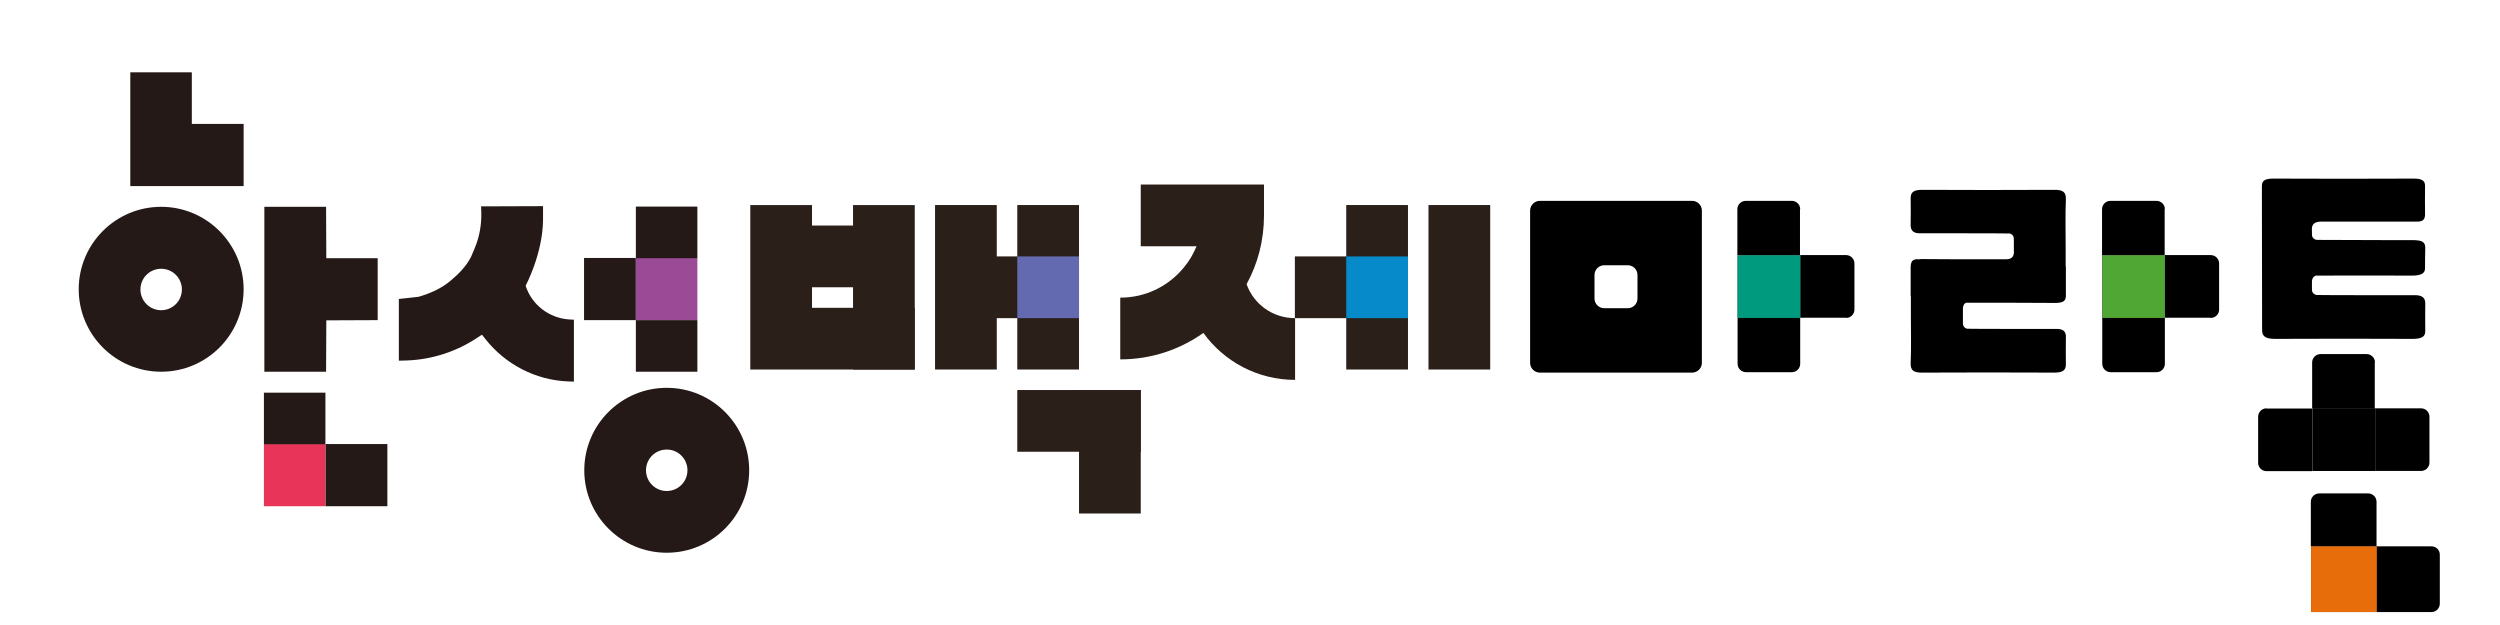
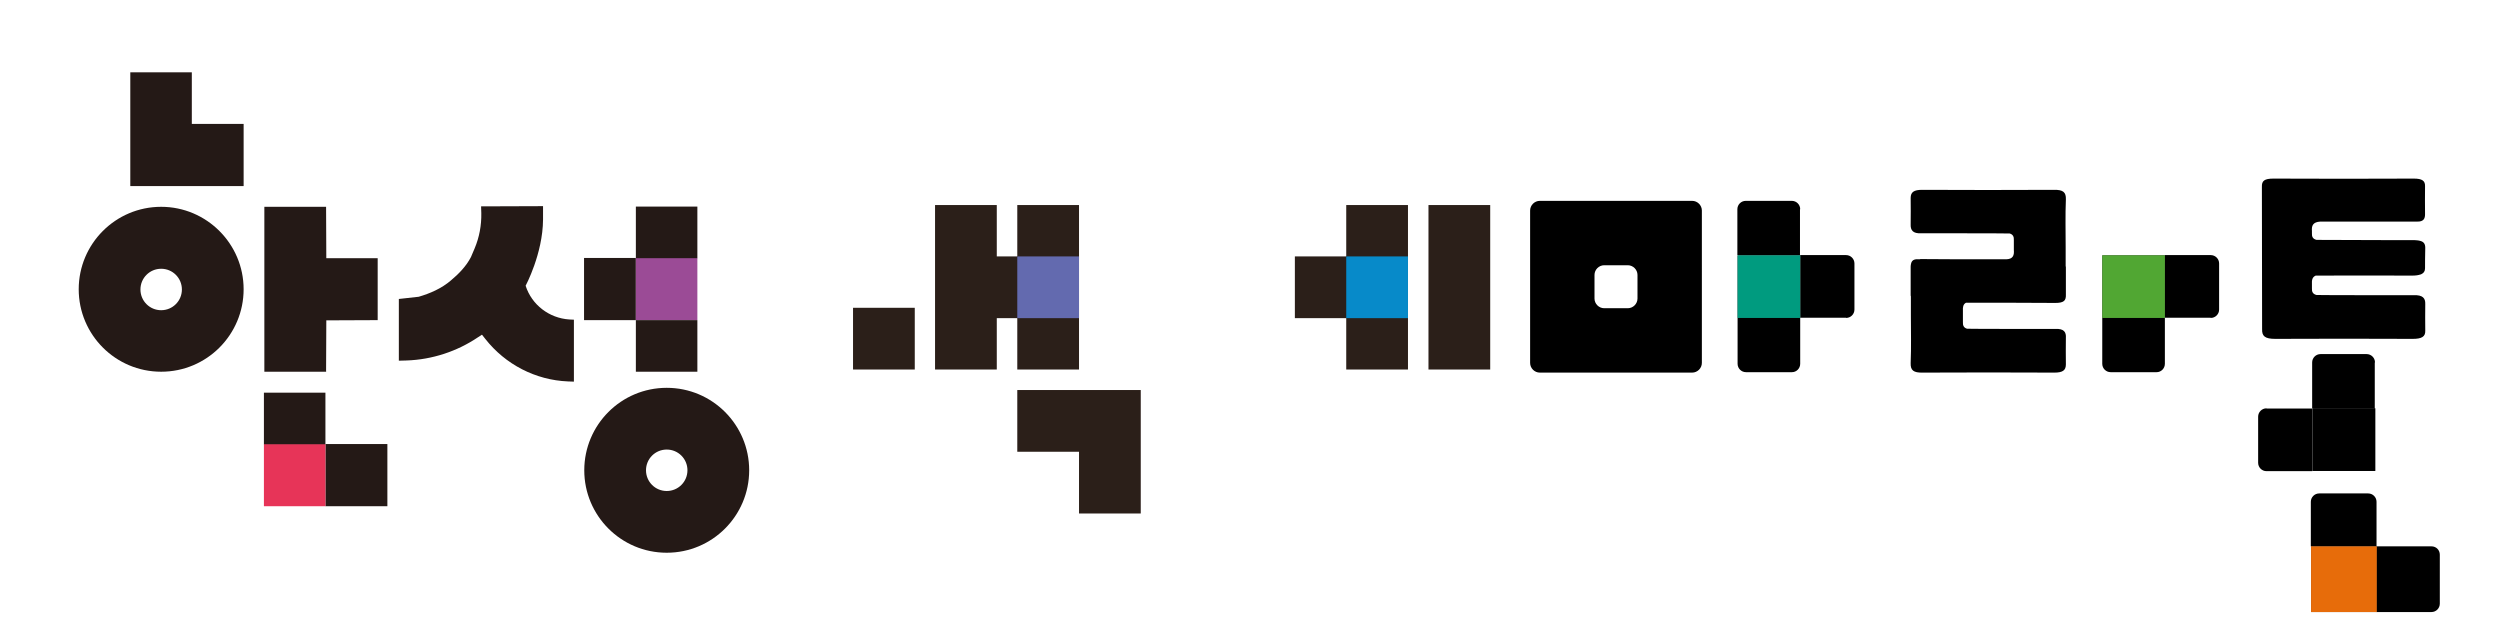
<svg xmlns="http://www.w3.org/2000/svg" version="1.1" id="Layer_1" x="0px" y="0px" viewBox="0 0 113.39 28.35" style="enable-background:new 0 0 113.39 28.35;" xml:space="preserve">
  <style type="text/css">
	.st0{opacity:0.85;}
	.st1{fill:#E76C0A;}
	.st2{fill:#009B7F;}
	.st3{fill:#51A733;}
	.st4{fill:#2B1F19;}
	.st5{fill:#636AAF;}
	.st6{fill:#078AC9;}
	.st7{fill:#241916;}
	.st8{fill:#E73458;}
	.st9{fill:#9B4B96;}
</style>
  <g>
    <path d="M102.6,14.93c-0.01,0.32,0.13,0.44,0.6,0.44c2.08-0.01,4.15-0.01,6.23,0c0.41,0,0.58-0.1,0.57-0.37c0-0.4-0.01-0.81,0-1.21   c0.01-0.26-0.11-0.42-0.53-0.4c-0.08,0-4.35,0-4.4-0.01c-0.17-0.04-0.22-0.15-0.21-0.3l0-0.19c-0.01-0.18,0.01-0.32,0.17-0.39   c1.46,0,2.92-0.01,4.39,0c0.16,0,0.27-0.02,0.36-0.05c0.02,0,0.03-0.01,0.05-0.02c0.02-0.01,0.03-0.02,0.05-0.03   c0.03-0.02,0.06-0.05,0.07-0.08c0.01-0.01,0.01-0.02,0.02-0.03c0.01-0.04,0.02-0.09,0.02-0.13c0-0.01,0-0.75,0.01-0.92   c0-0.18-0.07-0.28-0.25-0.32c-0.05-0.02-0.27-0.03-0.27-0.03c0,0-0.03,0-0.06,0c-0.47,0-0.94,0-1.41,0c-1.27,0-2.9-0.01-2.94-0.01   c-0.17-0.04-0.22-0.15-0.21-0.3l0-0.1c-0.02-0.24,0.04-0.41,0.38-0.43c0.05,0,4.3,0,4.36,0c0.35,0.02,0.39-0.16,0.39-0.34   c0-0.42-0.01-0.84,0-1.26c0.01-0.25-0.13-0.35-0.51-0.35c-2.12,0.01-4.24,0.01-6.36,0c-0.42,0-0.54,0.1-0.53,0.38" />
    <path d="M107.79,22.76c0-0.21-0.17-0.38-0.38-0.38h-2.22c-0.21,0-0.38,0.17-0.38,0.38v2.02h2.98V22.76z" />
    <path d="M110.28,24.78h-2.49v2.98h2.49c0.21,0,0.38-0.17,0.38-0.38v-2.22C110.66,24.94,110.49,24.78,110.28,24.78z" />
    <rect x="104.82" y="24.78" class="st0" width="2.98" height="2.98" />
    <rect x="104.82" y="24.78" class="st1" width="2.98" height="2.98" />
    <path d="M107.72,16.44c0-0.21-0.17-0.38-0.38-0.38h-2.09c-0.21,0-0.38,0.17-0.38,0.38v2.08h2.84V16.44z" />
    <path d="M102.8,18.52c-0.21,0-0.38,0.17-0.38,0.38v2.09c0,0.21,0.17,0.38,0.38,0.38h2.08v-2.84H102.8z" />
-     <path d="M109.81,18.52h-2.08v2.84h2.08c0.21,0,0.38-0.17,0.38-0.38V18.9C110.19,18.69,110.02,18.52,109.81,18.52z" />
    <rect x="104.89" y="18.52" class="st0" width="2.84" height="2.84" />
    <rect x="104.89" y="18.52" width="2.84" height="2.84" />
  </g>
  <g>
    <path d="M83.73,14.42c0.21,0,0.38-0.17,0.38-0.38v-2.09c0-0.21-0.17-0.38-0.38-0.38h-2.08v2.84H83.73z" />
    <path d="M81.65,9.49c0-0.21-0.17-0.38-0.38-0.38h-2.09c-0.21,0-0.38,0.17-0.38,0.38v2.08h2.84V9.49z" />
    <path d="M81.65,16.5v-2.08h-2.84v2.08c0,0.21,0.17,0.38,0.38,0.38h2.09C81.48,16.88,81.65,16.71,81.65,16.5z" />
    <rect x="78.81" y="11.58" class="st0" width="2.84" height="2.84" />
    <rect x="78.81" y="11.58" class="st2" width="2.84" height="2.84" />
    <path d="M76.75,9.11h-6.91c-0.24,0-0.44,0.2-0.44,0.44v6.91c0,0.24,0.2,0.44,0.44,0.44h6.91c0.24,0,0.44-0.2,0.44-0.44V9.55   C77.19,9.31,76.99,9.11,76.75,9.11z M74.27,13.54c0,0.24-0.2,0.44-0.44,0.44h-1.07c-0.24,0-0.44-0.2-0.44-0.44v-1.07   c0-0.24,0.2-0.44,0.44-0.44h1.07c0.24,0,0.44,0.2,0.44,0.44V13.54z" />
  </g>
  <g>
    <path d="M100.27,14.42c0.21,0,0.38-0.17,0.38-0.38v-2.09c0-0.21-0.17-0.38-0.38-0.38h-2.08v2.84H100.27z" />
-     <path d="M98.19,9.49c0-0.21-0.17-0.38-0.38-0.38h-2.09c-0.21,0-0.38,0.17-0.38,0.38v2.08h2.84V9.49z" />
    <path d="M98.19,16.5v-2.08h-2.84v2.08c0,0.21,0.17,0.38,0.38,0.38h2.09C98.02,16.88,98.19,16.71,98.19,16.5z" />
    <rect x="95.35" y="11.58" class="st0" width="2.84" height="2.84" />
    <rect x="95.35" y="11.58" class="st3" width="2.84" height="2.84" />
    <path d="M93.23,14.92c-0.08,0-3.96,0-4.01-0.01c-0.15-0.04-0.2-0.15-0.19-0.3l0-0.51c-0.01-0.17,0.01-0.3,0.14-0.37   c1.37,0,2.77,0,4.05,0.01c0.38,0,0.49-0.1,0.48-0.37c0-0.09,0-0.19,0-0.28c0-0.33,0-0.66,0-0.98c0-0.02-0.01-0.03-0.01-0.04   c0-0.29,0-0.57,0-0.86c0-0.72-0.02-1.45,0.01-2.17c0.01-0.32-0.12-0.44-0.55-0.43c-1.89,0.01-4.08,0.01-5.97,0   c-0.37,0-0.52,0.1-0.52,0.37c0,0.4,0.01,0.8,0,1.2c-0.01,0.26,0.1,0.42,0.48,0.4c0.08,0,3.96,0,4.01,0.01   c0.15,0.04,0.2,0.15,0.19,0.3l0,0.45c0.02,0.23-0.03,0.41-0.34,0.42c0,0-0.02,0-0.03,0c-0.24,0-0.48,0-0.73,0   c-0.03,0-0.05,0-0.08,0c-1.03,0-2.06,0-3.02-0.01c-0.03,0-0.05,0-0.07,0.01c-0.03,0-0.04,0-0.05,0c-0.23-0.02-0.31,0.07-0.34,0.19   c0,0,0,0,0,0c-0.01,0.05-0.02,0.09-0.02,0.14c0,0,0,0.01,0,0.02c0,0.01,0,0.01,0,0.02c0,0.17,0,0.35,0,0.52c0,0.25,0,0.51,0,0.75   c0,0.02,0.01,0.03,0.01,0.04c0,0.29,0,0.57,0,0.86c0,0.72,0.02,1.45-0.01,2.17c-0.01,0.32,0.12,0.44,0.55,0.43   c1.89-0.01,4.08-0.01,5.97,0c0.37,0,0.52-0.1,0.52-0.37c0-0.4-0.01-0.8,0-1.2C93.72,15.06,93.61,14.9,93.23,14.92z" />
  </g>
  <g>
    <polygon class="st4" points="46.14,9.3 46.14,11.63 45.21,11.63 45.21,9.3 42.41,9.3 42.41,11.63 42.41,14.43 42.41,16.76    45.21,16.76 45.21,14.43 46.14,14.43 46.14,16.76 48.94,16.76 48.94,14.43 48.94,11.63 48.94,9.3  " />
    <g>
      <polygon class="st4" points="61.06,11.63 58.73,11.63 58.73,14.43 61.06,14.43 61.06,16.76 63.86,16.76 63.86,9.3 61.06,9.3   " />
      <rect x="64.79" y="9.3" class="st4" width="2.8" height="7.46" />
    </g>
-     <path class="st4" d="M38.69,9.3v0.93h-1.86V9.3h-2.8v0.93v2.8v0.93v2.8h2.8h1.86h2.8v-2.8v-0.93v-2.8V9.3H38.69z M38.69,13.96   h-1.86v-0.93h1.86V13.96z" />
    <polygon class="st4" points="48.94,17.69 46.14,17.69 46.14,20.49 48.94,20.49 48.94,23.29 51.74,23.29 51.74,20.49 51.74,17.69     " />
-     <path class="st4" d="M56.54,12.89c0.51-0.93,0.79-1.99,0.79-3.12v-1.4H56.4h-4.66v2.8h2.53c-0.14,0.34-0.32,0.65-0.55,0.93   c-0.04,0.04-0.07,0.09-0.11,0.13c-0.68,0.78-1.68,1.27-2.8,1.27v2.8c1.4,0,2.7-0.44,3.77-1.2c0.93,1.29,2.45,2.13,4.16,2.13v-2.8   C57.72,14.43,56.86,13.79,56.54,12.89z" />
    <rect x="38.69" y="13.96" class="st4" width="2.8" height="2.8" />
    <rect x="46.14" y="11.63" class="st5" width="2.8" height="2.8" />
-     <rect x="48.94" y="17.69" class="st4" width="2.8" height="2.8" />
    <rect x="61.06" y="11.63" class="st6" width="2.8" height="2.8" />
  </g>
  <path class="st7" d="M23.84,12.96L23.84,12.96c0.28,0.87,1.07,1.47,1.98,1.53l0.21,0.01v2.81l-0.27-0.01  c-1.47-0.06-2.84-0.77-3.75-1.93l-0.15-0.19l-0.17,0.11c-0.96,0.65-2.09,1.02-3.25,1.06l-0.35,0.01v-2.8l0.9-0.1  c0.51-0.15,1.03-0.37,1.46-0.74c0.35-0.29,0.7-0.65,0.91-1.06l0.17-0.4c0.21-0.5,0.31-1.04,0.3-1.59l-0.01-0.31l2.81-0.01v0.61  C24.62,11.51,23.84,12.96,23.84,12.96z" />
  <rect x="14.76" y="20.14" class="st7" width="2.81" height="2.82" />
  <rect x="11.97" y="20.14" class="st8" width="2.79" height="2.82" />
  <rect x="11.97" y="17.81" class="st7" width="2.79" height="2.34" />
  <g>
    <rect x="26.49" y="11.7" class="st7" width="2.35" height="2.82" />
    <rect x="28.84" y="11.7" class="st9" width="2.79" height="2.82" />
    <rect x="28.84" y="9.37" class="st7" width="2.79" height="2.34" />
    <rect x="28.84" y="14.52" class="st7" width="2.79" height="2.34" />
  </g>
  <polygon class="st7" points="8.7,5.62 8.7,3.28 5.91,3.28 5.91,5.62 5.91,5.62 5.91,8.44 8.7,8.44 8.7,8.44 11.05,8.44 11.05,5.62   " />
  <path class="st7" d="M7.31,9.38c-2.07,0-3.74,1.68-3.74,3.74s1.67,3.74,3.74,3.74c2.07,0,3.74-1.68,3.74-3.74S9.37,9.38,7.31,9.38z   M7.31,14.07c-0.52,0-0.94-0.42-0.94-0.94s0.42-0.94,0.94-0.94s0.94,0.42,0.94,0.94S7.83,14.07,7.31,14.07z" />
  <path class="st7" d="M30.24,17.59c-2.07,0-3.74,1.68-3.74,3.74s1.67,3.74,3.74,3.74c2.07,0,3.74-1.68,3.74-3.74  S32.31,17.59,30.24,17.59z M30.24,22.27c-0.52,0-0.94-0.42-0.94-0.94s0.42-0.94,0.94-0.94s0.94,0.42,0.94,0.94  S30.76,22.27,30.24,22.27z" />
  <polygon class="st7" points="17.13,11.71 14.8,11.71 14.79,9.38 11.99,9.38 11.99,14.63 11.99,14.63 11.99,16.85 11.99,16.86   11.99,16.86 14.8,16.86 14.8,16.86 14.79,16.85 14.8,14.63 14.8,14.63 14.8,14.53 17.13,14.52 " />
</svg>